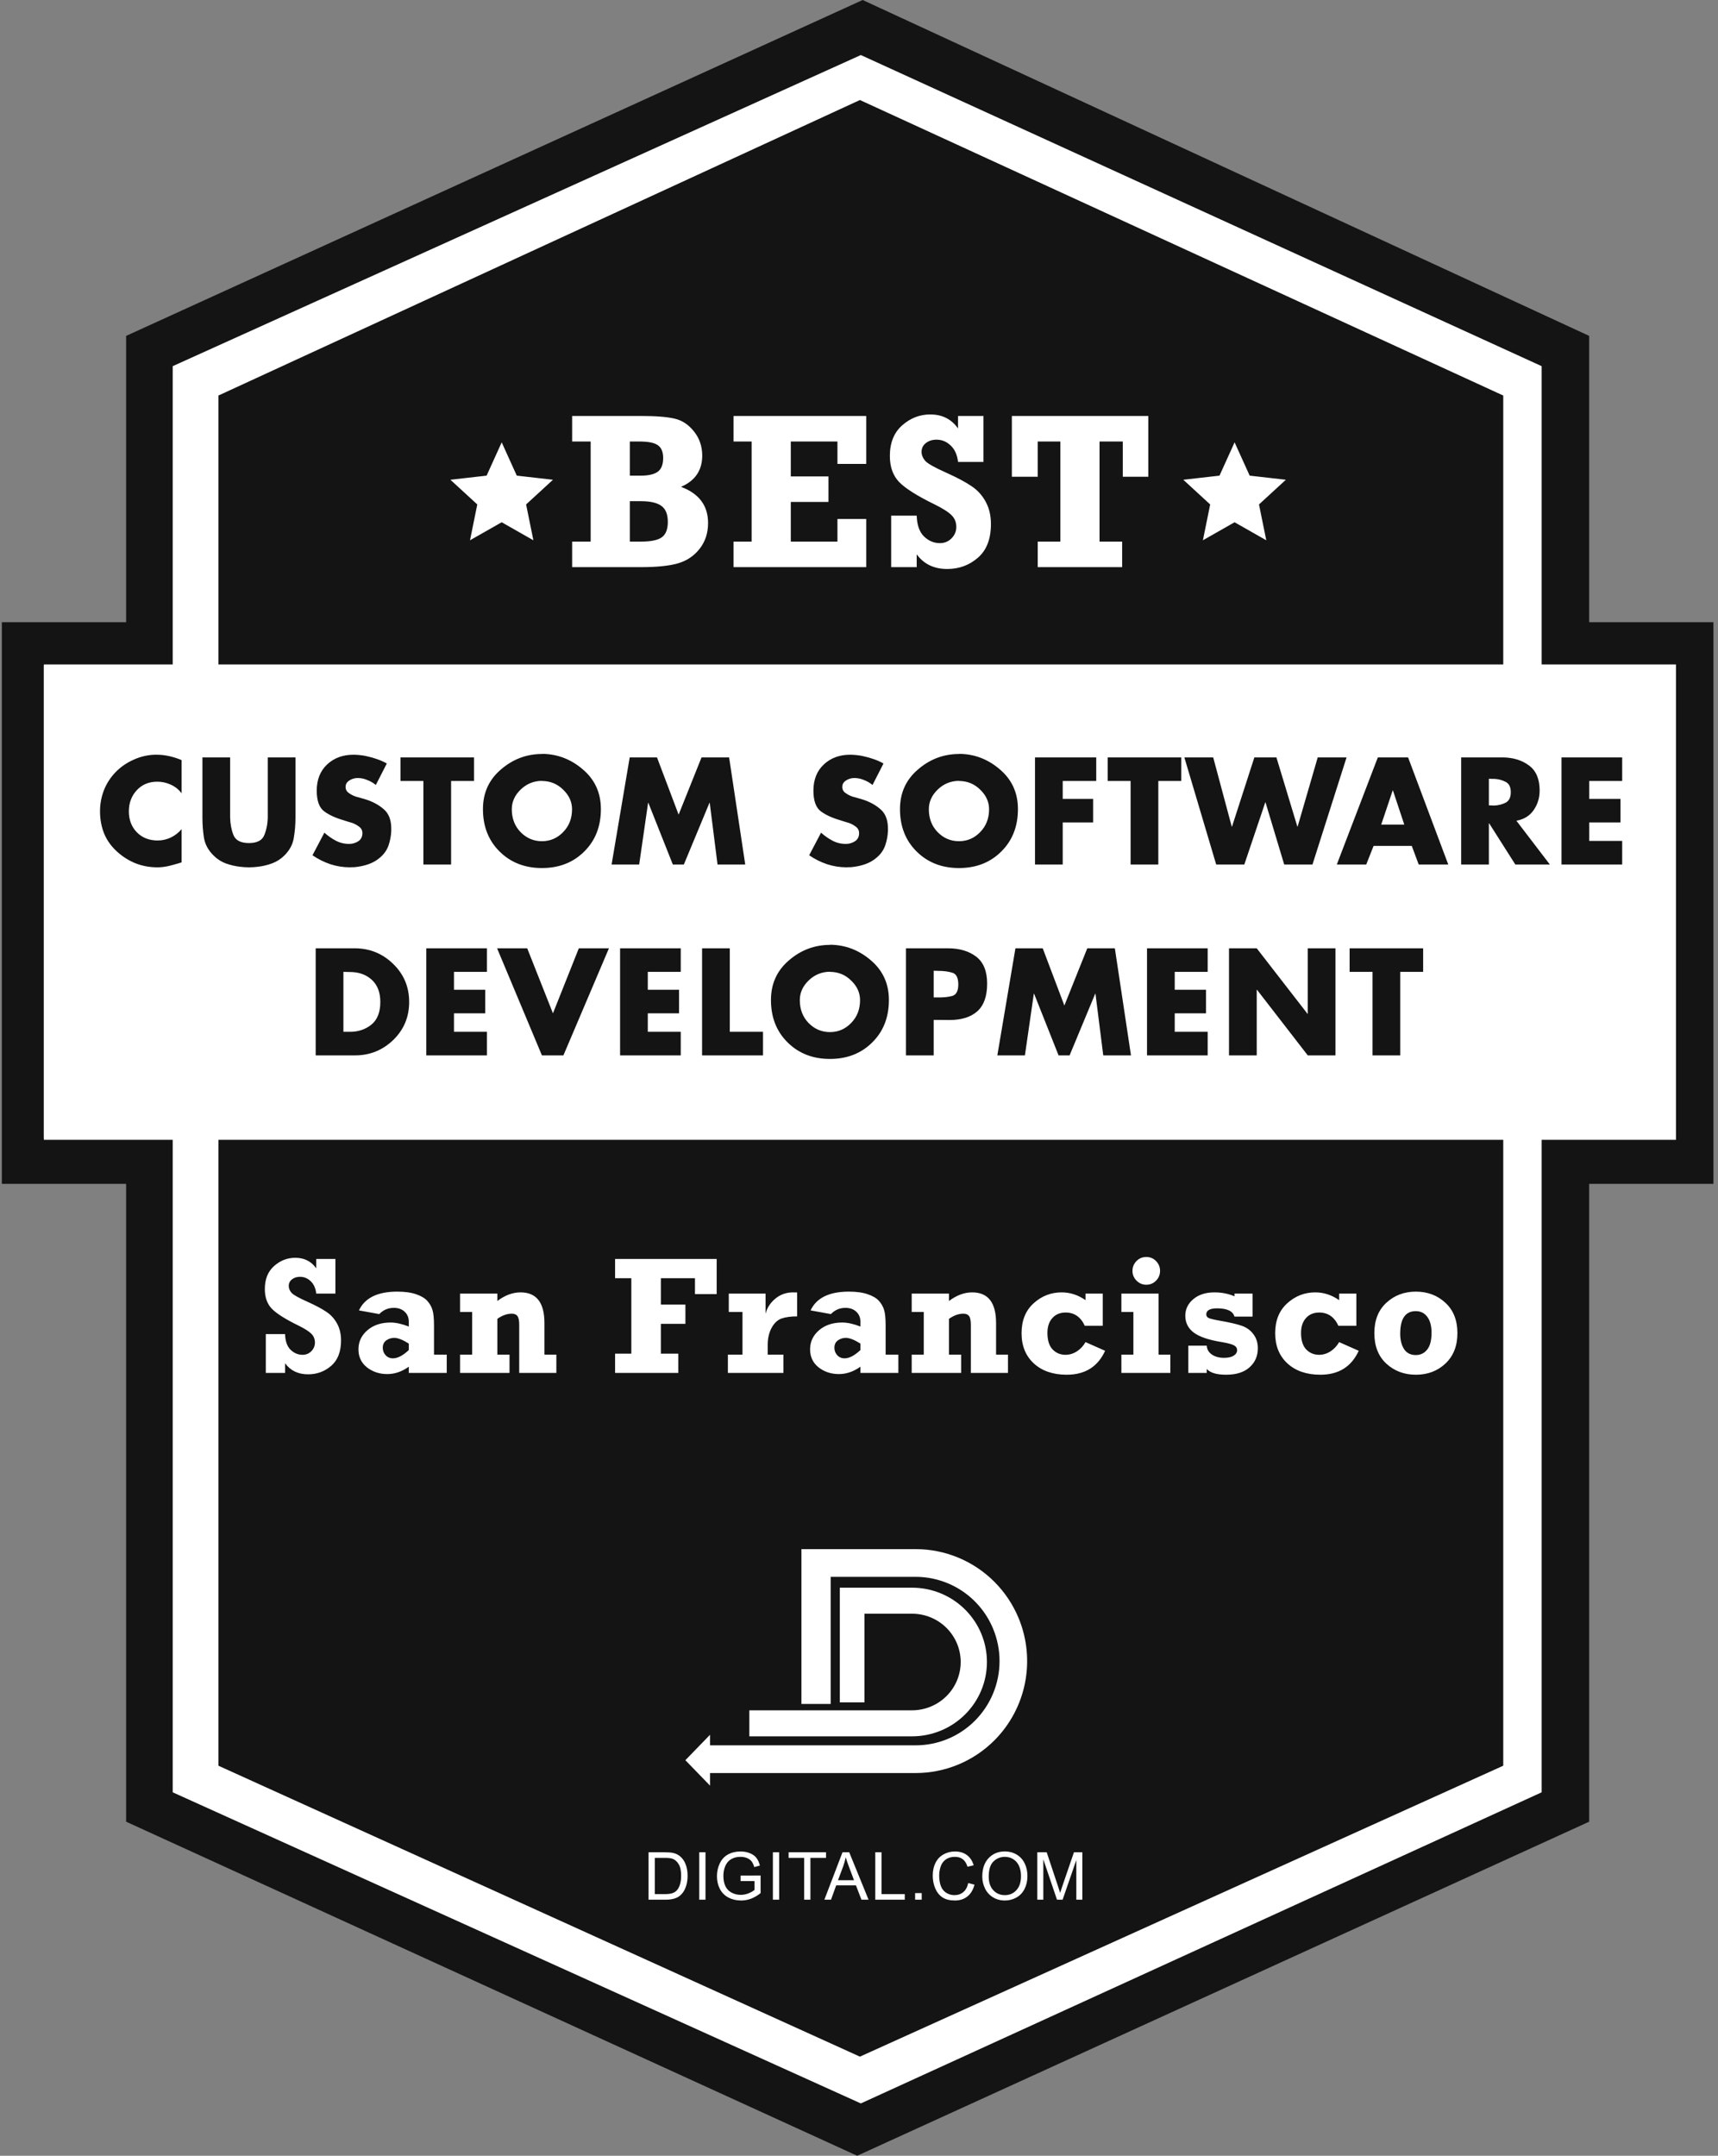
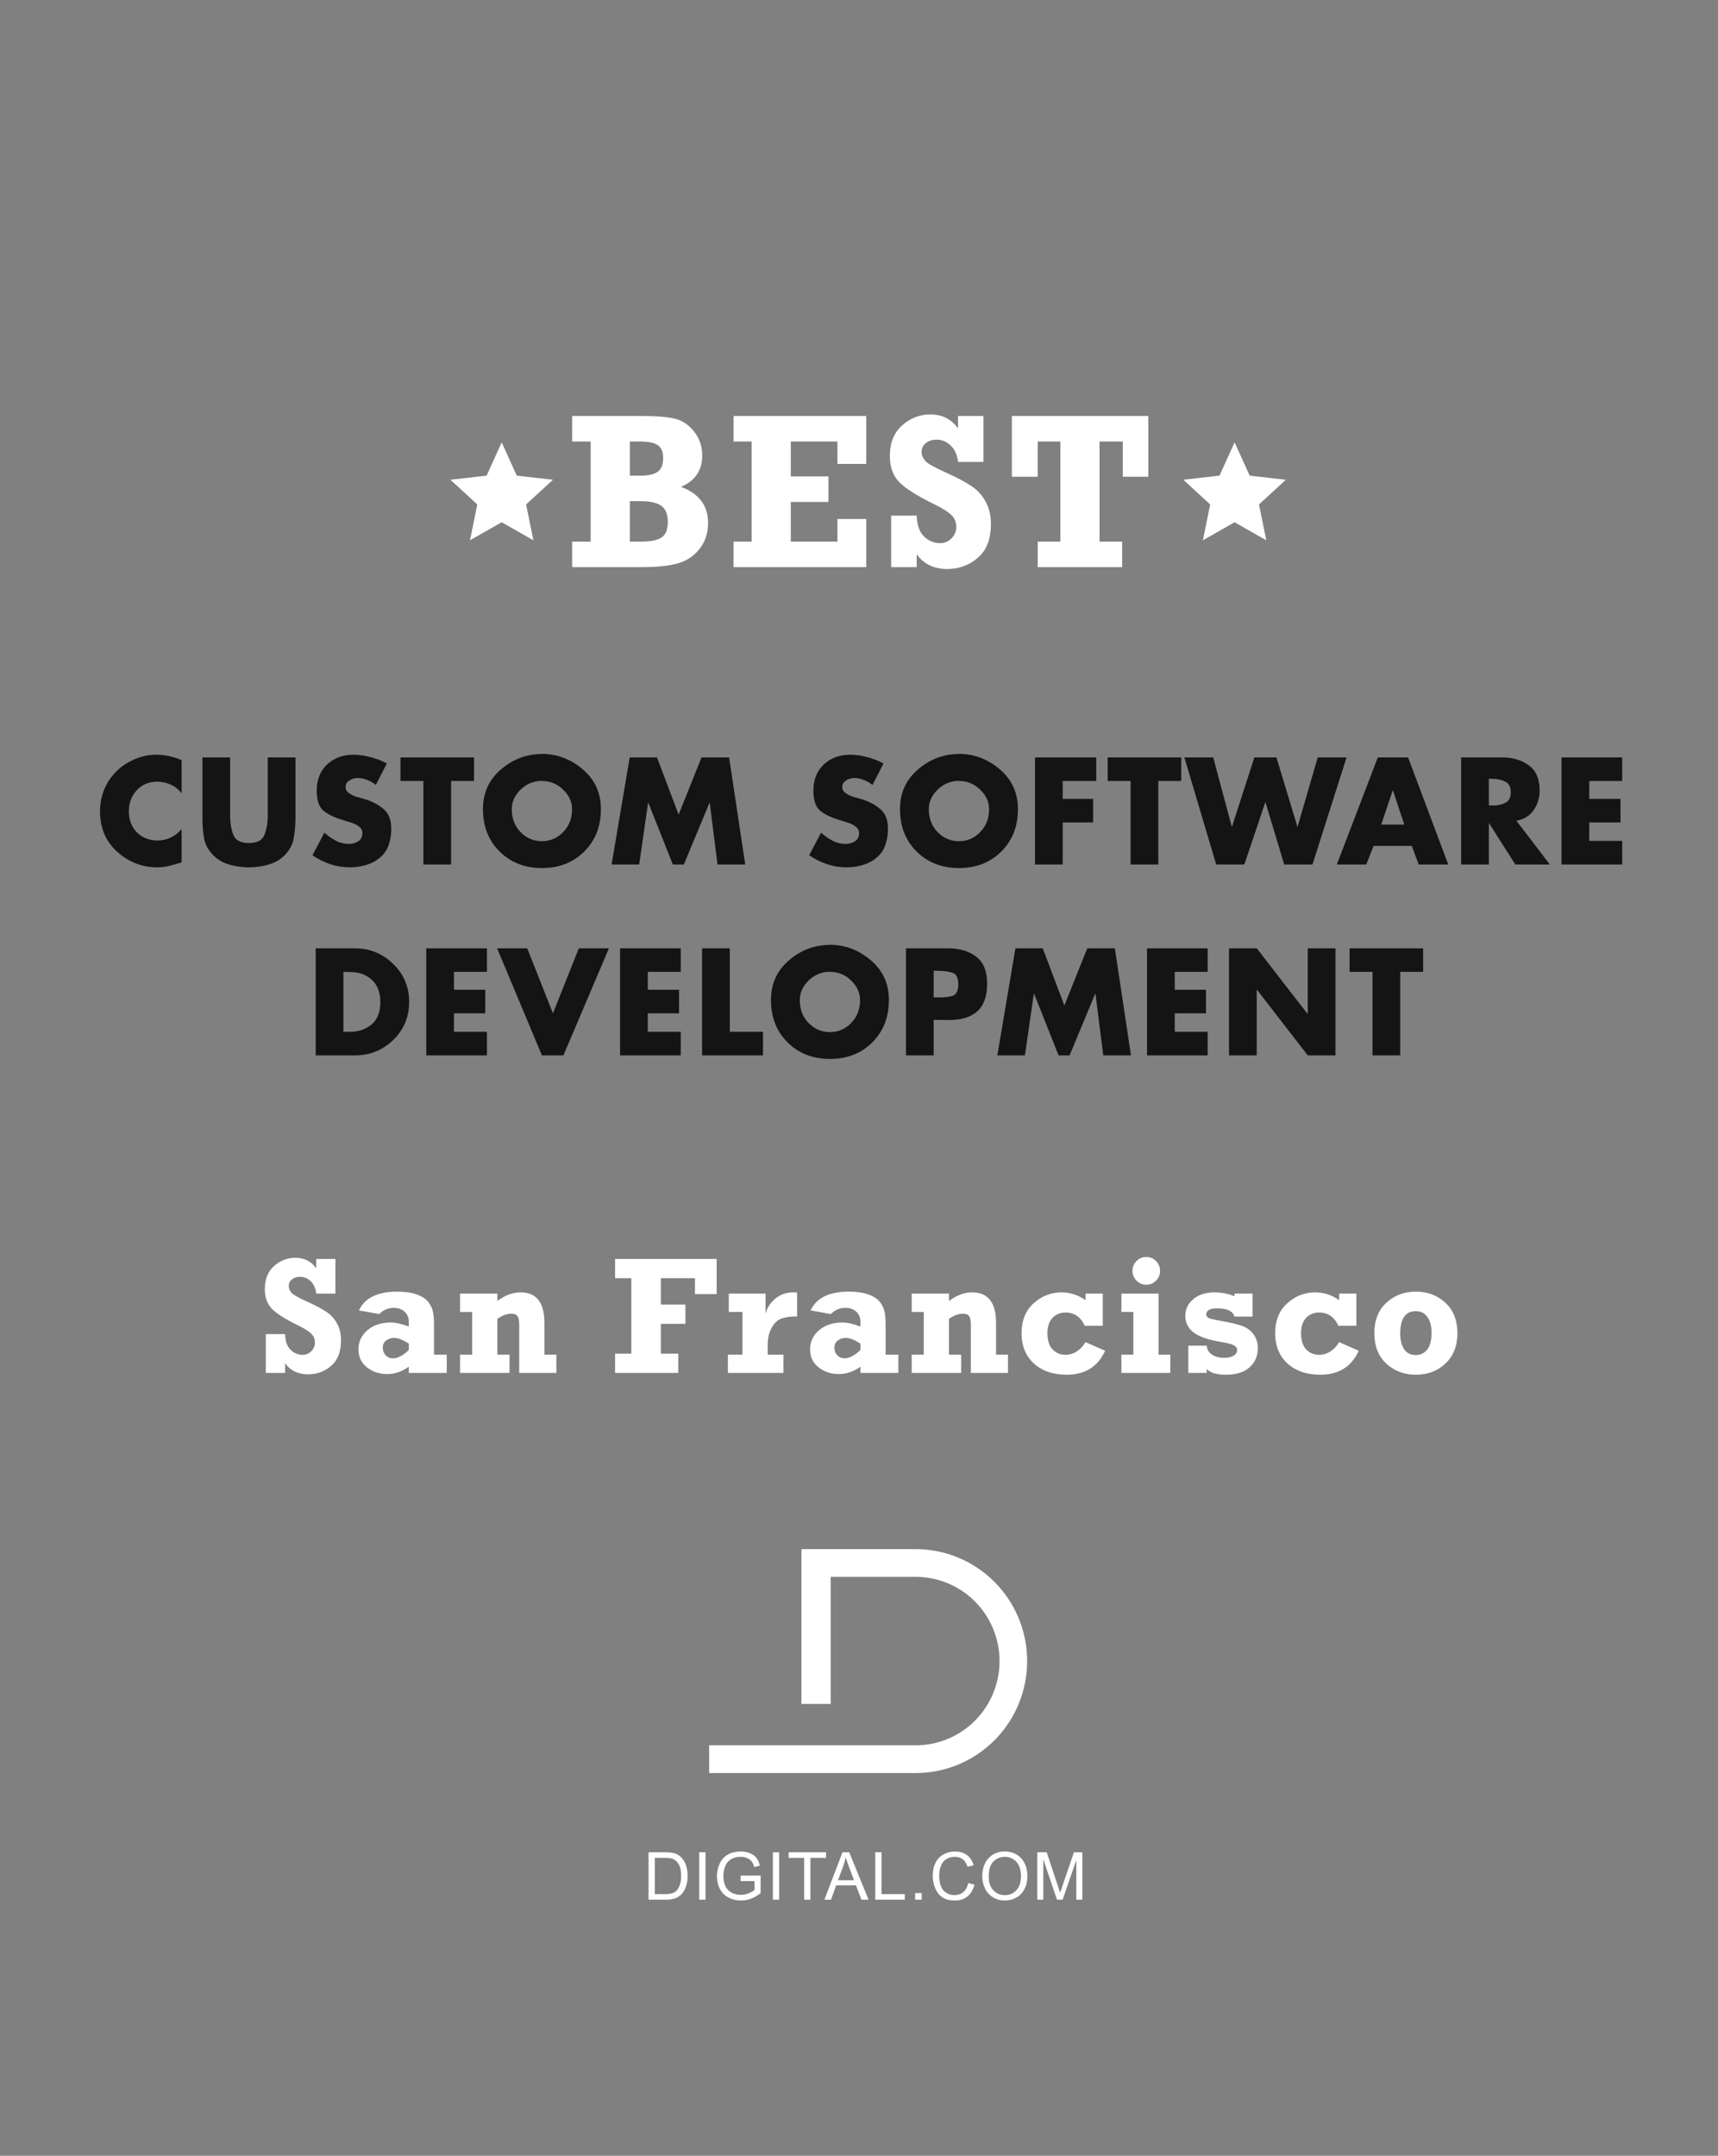
<svg xmlns="http://www.w3.org/2000/svg" width="161" height="202" viewBox="0 0 161 202" fill="none">
  <rect x="0" y="0" width="161" height="202" fill="#808080" stroke="none" />
-   <path d="M148.926 170.698L80.329 202L11.819 170.698V110.932H0.172V58.304H11.819V31.474L80.843 0L148.926 31.474V58.304H160.572V110.932H148.926V170.698Z" fill="#141414" />
-   <path d="M144.473 167.945L80.672 197.097L16.186 167.945V106.631H4.111V62.344H16.186V34.31L80.672 5.158L144.473 34.31V62.344H156.976V106.631H144.473V167.945Z" fill="white" />
-   <path d="M20.468 37.063V165.452L80.586 192.712L140.875 165.452V37.063L80.586 9.373L20.468 37.063Z" fill="#141414" />
-   <path d="M4.111 62.259H157.061V106.804H4.111V62.259Z" fill="white" />
  <path d="M17.02 71.211V74.338C16.755 73.983 16.419 73.713 16.012 73.526C15.606 73.34 15.182 73.247 14.74 73.247C13.945 73.247 13.3 73.517 12.805 74.059C12.319 74.591 12.076 75.247 12.076 76.028C12.076 76.818 12.324 77.47 12.819 77.984C13.322 78.499 13.976 78.756 14.78 78.756C15.204 78.756 15.615 78.663 16.012 78.477C16.41 78.281 16.746 78.02 17.02 77.692V80.805C16.797 80.881 16.572 80.947 16.344 81.005C16.138 81.066 15.93 81.119 15.721 81.165C15.562 81.2 15.398 81.227 15.23 81.245C15.063 81.263 14.895 81.272 14.727 81.271C14.029 81.271 13.358 81.147 12.713 80.899C12.076 80.641 11.498 80.278 10.976 79.807C10.429 79.311 10.022 78.743 9.757 78.104C9.501 77.456 9.373 76.76 9.373 76.015C9.373 75.332 9.497 74.671 9.744 74.032C9.995 73.401 10.369 72.826 10.844 72.342C11.321 71.854 11.882 71.468 12.527 71.184C13.172 70.891 13.839 70.736 14.528 70.719H14.648C15.063 70.719 15.465 70.763 15.854 70.852C16.253 70.941 16.643 71.065 17.02 71.224V71.211ZM25.092 70.971H27.69V76.614C27.69 77.27 27.637 77.904 27.531 78.517C27.434 79.129 27.138 79.679 26.643 80.167C26.325 80.486 25.945 80.73 25.503 80.899C25.071 81.058 24.622 81.165 24.165 81.218C23.888 81.253 23.609 81.271 23.33 81.271C23.051 81.271 22.772 81.253 22.495 81.218C22.034 81.164 21.58 81.057 21.143 80.899C20.71 80.73 20.335 80.486 20.017 80.167C19.522 79.679 19.222 79.129 19.116 78.517C19.017 77.892 18.969 77.26 18.97 76.627V70.971H21.567V76.574C21.576 77.177 21.678 77.731 21.872 78.237C22.075 78.743 22.561 78.996 23.33 78.996C24.098 78.996 24.58 78.743 24.774 78.237C24.977 77.731 25.084 77.177 25.092 76.574V76.268V70.971ZM36.255 71.53L35.221 73.553C34.978 73.355 34.706 73.198 34.413 73.087C34.124 72.963 33.813 72.9 33.498 72.901C33.454 72.901 33.406 72.905 33.353 72.914C33.3 72.914 33.247 72.923 33.194 72.941C32.99 72.985 32.805 73.074 32.637 73.207C32.469 73.34 32.385 73.517 32.385 73.739C32.385 73.952 32.465 74.125 32.624 74.258C32.782 74.382 32.956 74.485 33.141 74.564C33.212 74.591 33.278 74.617 33.34 74.644C33.41 74.662 33.477 74.68 33.538 74.697L34.201 74.884C34.899 75.097 35.482 75.407 35.95 75.815C36.427 76.214 36.666 76.822 36.666 77.638V77.851C36.648 78.314 36.563 78.771 36.414 79.209C36.264 79.643 36.003 80.02 35.632 80.34C35.299 80.631 34.912 80.853 34.492 80.992C34.072 81.133 33.636 81.222 33.194 81.258H32.982C32.92 81.267 32.858 81.271 32.796 81.271C32.169 81.271 31.555 81.174 30.954 80.978C30.361 80.778 29.799 80.496 29.284 80.14L30.398 78.024C30.72 78.314 31.076 78.564 31.458 78.769C31.842 78.972 32.27 79.078 32.703 79.076H32.809C33.094 79.06 33.368 78.968 33.605 78.809C33.843 78.641 33.962 78.392 33.962 78.064C33.962 77.816 33.861 77.616 33.658 77.465C33.457 77.311 33.233 77.19 32.995 77.106C32.89 77.071 32.784 77.04 32.677 77.013C32.58 76.98 32.483 76.949 32.385 76.92C32.365 76.91 32.342 76.906 32.319 76.906L32.266 76.88C31.48 76.658 30.852 76.374 30.384 76.028C29.916 75.682 29.682 75.034 29.682 74.085C29.682 73.065 30.004 72.249 30.649 71.637C31.303 71.025 32.129 70.719 33.128 70.719C33.331 70.719 33.538 70.732 33.75 70.758C33.962 70.776 34.174 70.812 34.386 70.865C34.722 70.936 35.049 71.029 35.367 71.144C35.694 71.26 35.99 71.393 36.255 71.543V71.53ZM42.274 73.18V81.005H39.677V73.18H37.53V70.971H44.421V73.18H42.274ZM50.785 70.639C52.225 70.647 53.506 71.135 54.628 72.103C55.75 73.061 56.311 74.298 56.311 75.815C56.311 77.439 55.79 78.765 54.748 79.794C53.714 80.823 52.393 81.338 50.785 81.338C49.186 81.338 47.865 80.823 46.823 79.794C45.78 78.765 45.259 77.439 45.259 75.815C45.259 74.298 45.82 73.061 46.942 72.103C48.064 71.135 49.345 70.652 50.785 70.652V70.639ZM50.785 73.167C50.008 73.176 49.341 73.451 48.784 73.992C48.236 74.524 47.962 75.136 47.962 75.829C47.962 76.689 48.236 77.403 48.784 77.971C49.341 78.539 50.008 78.823 50.785 78.823C51.563 78.823 52.225 78.539 52.773 77.971C53.33 77.403 53.608 76.689 53.608 75.829C53.608 75.136 53.33 74.524 52.773 73.992C52.225 73.451 51.563 73.18 50.785 73.18V73.167ZM57.315 81.005L59.011 70.971H61.569L63.596 76.334L65.743 70.971H68.328L69.838 81.005H67.241L66.512 75.23H66.485L64.087 81.005H63.053L60.761 75.23H60.734L59.899 81.005H57.315ZM82.801 71.53L81.768 73.553C81.525 73.355 81.252 73.198 80.959 73.087C80.67 72.963 80.359 72.9 80.045 72.901C80.001 72.901 79.952 72.905 79.899 72.914C79.846 72.914 79.793 72.923 79.74 72.941C79.537 72.985 79.351 73.074 79.183 73.207C79.016 73.34 78.932 73.517 78.932 73.739C78.932 73.952 79.011 74.125 79.17 74.258C79.329 74.382 79.502 74.485 79.687 74.564C79.758 74.591 79.824 74.617 79.886 74.644C79.957 74.662 80.023 74.68 80.085 74.697L80.747 74.884C81.445 75.097 82.028 75.407 82.496 75.815C82.974 76.214 83.212 76.822 83.212 77.638V77.851C83.194 78.314 83.109 78.771 82.96 79.209C82.81 79.643 82.55 80.02 82.178 80.34C81.846 80.631 81.458 80.853 81.039 80.992C80.618 81.133 80.182 81.222 79.74 81.258H79.528C79.467 81.267 79.405 81.271 79.342 81.271C78.715 81.271 78.101 81.174 77.5 80.978C76.908 80.778 76.346 80.496 75.831 80.14L76.944 78.024C77.266 78.314 77.623 78.564 78.004 78.769C78.388 78.972 78.816 79.078 79.25 79.076H79.356C79.64 79.06 79.915 78.968 80.151 78.809C80.389 78.641 80.509 78.392 80.509 78.064C80.509 77.816 80.407 77.616 80.204 77.465C80.003 77.311 79.78 77.19 79.541 77.106C79.436 77.071 79.33 77.04 79.223 77.013C79.126 76.98 79.029 76.949 78.932 76.92C78.911 76.91 78.888 76.906 78.865 76.906L78.812 76.88C78.026 76.658 77.399 76.374 76.93 76.028C76.462 75.682 76.228 75.034 76.228 74.085C76.228 73.065 76.551 72.249 77.196 71.637C77.849 71.025 78.675 70.719 79.674 70.719C79.877 70.719 80.085 70.732 80.297 70.758C80.509 70.776 80.721 70.812 80.933 70.865C81.268 70.936 81.595 71.029 81.913 71.144C82.24 71.26 82.536 71.393 82.801 71.543V71.53ZM89.868 70.639C91.308 70.647 92.589 71.135 93.711 72.103C94.833 73.061 95.394 74.298 95.394 75.815C95.394 77.439 94.873 78.765 93.83 79.794C92.796 80.823 91.476 81.338 89.868 81.338C88.269 81.338 86.948 80.823 85.905 79.794C84.863 78.765 84.341 77.439 84.341 75.815C84.341 74.298 84.902 73.061 86.025 72.103C87.147 71.135 88.428 70.652 89.868 70.652V70.639ZM89.868 73.167C89.09 73.176 88.423 73.451 87.867 73.992C87.319 74.524 87.045 75.136 87.045 75.829C87.045 76.689 87.319 77.403 87.867 77.971C88.423 78.539 89.09 78.823 89.868 78.823C90.645 78.823 91.308 78.539 91.856 77.971C92.412 77.403 92.69 76.689 92.69 75.829C92.69 75.136 92.412 74.524 91.856 73.992C91.308 73.451 90.645 73.18 89.868 73.18V73.167ZM102.732 73.18H99.591V74.857H102.44V77.066H99.591V81.005H96.994V70.971H102.732V73.18ZM108.55 73.18V81.005H105.952V73.18H103.805V70.971H110.697V73.18H108.55ZM113.694 70.971L115.43 77.452H115.457L117.551 70.971H119.618L121.579 77.452H121.606L123.488 70.971H126.191L122.997 81.005H120.347L118.598 75.19H118.571L116.61 81.005H113.973L110.991 70.971H113.694ZM132.302 79.262H128.724L128.035 81.005H125.278L129.121 70.971H131.957L135.721 81.005H132.951L132.302 79.262ZM131.6 77.266L130.539 74.072H130.513L129.439 77.266H131.6ZM142.099 76.893L145.24 81.005H142.006L139.554 77.146H139.528V81.005H136.93V70.971H140.813C141.803 70.98 142.629 71.233 143.291 71.73C143.954 72.218 144.285 72.999 144.285 74.072C144.285 74.764 144.095 75.381 143.716 75.922C143.345 76.454 142.806 76.782 142.099 76.906V76.893ZM139.528 72.967V75.469H139.78C139.824 75.478 139.868 75.483 139.912 75.483H140.031C140.42 75.465 140.774 75.376 141.092 75.216C141.419 75.048 141.582 74.72 141.582 74.232C141.582 73.744 141.419 73.42 141.092 73.26C140.774 73.092 140.42 72.999 140.031 72.981H139.78L139.528 72.967ZM152.021 73.18H148.933V74.857H151.862V77.066H148.933V78.796H152.021V81.005H146.335V70.971H152.021V73.18ZM29.584 98.892V88.858H33.269C34.664 88.867 35.857 89.355 36.846 90.322C37.845 91.289 38.344 92.478 38.344 93.888C38.344 95.299 37.845 96.488 36.846 97.455C35.848 98.413 34.656 98.892 33.269 98.892H29.584ZM32.182 91.067V96.683H32.765C33.542 96.692 34.214 96.474 34.779 96.031C35.353 95.578 35.641 94.864 35.641 93.888C35.641 92.992 35.376 92.3 34.846 91.812C34.315 91.324 33.631 91.08 32.791 91.08L32.182 91.067ZM45.632 91.067H42.544V92.744H45.473V94.953H42.544V96.683H45.632V98.892H39.947V88.858H45.632V91.067ZM49.407 88.858L51.819 94.953L54.244 88.858H57.066L52.799 98.892H50.785L46.584 88.858H49.407ZM63.795 91.067H60.707V92.744H63.636V94.953H60.707V96.683H63.795V98.892H58.11V88.858H63.795V91.067ZM68.391 88.858V96.683H71.505V98.892H65.794V88.858H68.391ZM77.775 88.525C79.216 88.534 80.496 89.022 81.618 89.989C82.741 90.947 83.302 92.185 83.302 93.702C83.302 95.326 82.781 96.652 81.738 97.681C80.704 98.71 79.383 99.225 77.775 99.225C76.176 99.225 74.856 98.71 73.813 97.681C72.77 96.652 72.249 95.326 72.249 93.702C72.249 92.185 72.81 90.947 73.932 89.989C75.054 89.022 76.335 88.539 77.775 88.539V88.525ZM77.775 91.054C76.998 91.063 76.331 91.338 75.774 91.879C75.227 92.411 74.953 93.023 74.953 93.715C74.953 94.576 75.227 95.29 75.774 95.858C76.331 96.425 76.998 96.71 77.775 96.71C78.553 96.71 79.216 96.425 79.763 95.858C80.32 95.29 80.598 94.576 80.598 93.715C80.598 93.023 80.32 92.411 79.763 91.879C79.216 91.338 78.553 91.067 77.775 91.067V91.054ZM84.901 98.892V88.858H88.877C89.955 88.867 90.83 89.133 91.501 89.656C92.173 90.18 92.508 91.018 92.508 92.172C92.508 93.352 92.199 94.216 91.581 94.766C90.971 95.308 90.101 95.578 88.97 95.578L87.499 95.565V98.892H84.901ZM87.499 90.961V93.462H87.936C88.404 93.471 88.833 93.427 89.222 93.329C89.611 93.223 89.805 92.864 89.805 92.251C89.805 91.622 89.619 91.253 89.248 91.147C88.877 91.032 88.44 90.974 87.936 90.974L87.499 90.961ZM93.464 98.892L95.16 88.858H97.718L99.746 94.221L101.893 88.858H104.477L105.988 98.892H103.39L102.661 93.117H102.635L100.236 98.892H99.203L96.91 93.117H96.883L96.048 98.892H93.464ZM113.176 91.067H110.088V92.744H113.017V94.953H110.088V96.683H113.176V98.892H107.491V88.858H113.176V91.067ZM115.174 98.892V88.858H117.772L122.529 94.993H122.556V88.858H125.153V98.892H122.556L117.798 92.744H117.772V98.892H115.174ZM131.221 91.067V98.892H128.624V91.067H126.477V88.858H133.368V91.067H131.221Z" fill="#141414" />
  <path d="M60.778 178.007V173.564H62.302C62.646 173.564 62.909 173.585 63.09 173.628C63.343 173.686 63.559 173.793 63.738 173.946C63.972 174.144 64.146 174.398 64.26 174.706C64.377 175.014 64.436 175.365 64.436 175.76C64.436 176.099 64.396 176.397 64.318 176.658C64.239 176.918 64.139 177.135 64.016 177.307C63.893 177.477 63.758 177.611 63.612 177.709C63.467 177.807 63.291 177.881 63.084 177.931C62.878 177.981 62.642 178.007 62.374 178.007H60.778ZM61.364 177.482H62.308C62.6 177.482 62.828 177.455 62.993 177.401C63.16 177.346 63.293 177.269 63.391 177.171C63.53 177.031 63.638 176.844 63.714 176.61C63.793 176.373 63.832 176.087 63.832 175.752C63.832 175.288 63.755 174.932 63.603 174.682C63.452 174.433 63.268 174.264 63.05 174.18C62.894 174.118 62.641 174.089 62.293 174.089H61.364V177.482ZM65.529 178.007V173.564H66.115V178.007H65.529ZM69.405 176.264V175.743L71.279 175.74V177.389C70.992 177.618 70.695 177.792 70.389 177.91C70.083 178.026 69.769 178.082 69.448 178.082C69.013 178.082 68.618 177.989 68.262 177.804C67.907 177.616 67.64 177.344 67.459 176.992C67.278 176.638 67.187 176.244 67.187 175.807C67.187 175.375 67.277 174.971 67.456 174.598C67.637 174.221 67.897 173.943 68.234 173.762C68.572 173.58 68.962 173.489 69.402 173.489C69.722 173.489 70.011 173.542 70.268 173.647C70.528 173.75 70.731 173.894 70.878 174.08C71.025 174.266 71.136 174.508 71.213 174.806L70.685 174.952C70.618 174.725 70.536 174.548 70.437 174.419C70.339 174.29 70.198 174.187 70.015 174.109C69.832 174.03 69.629 173.991 69.405 173.991C69.138 173.991 68.906 174.034 68.711 174.116C68.516 174.197 68.358 174.304 68.237 174.436C68.121 174.566 68.027 174.715 67.96 174.876C67.847 175.152 67.791 175.449 67.791 175.771C67.791 176.166 67.858 176.498 67.993 176.765C68.13 177.031 68.328 177.229 68.587 177.358C68.847 177.487 69.123 177.553 69.414 177.553C69.668 177.553 69.915 177.504 70.157 177.406C70.398 177.308 70.581 177.203 70.706 177.092V176.264H69.405ZM72.43 178.007V173.564H73.016V178.007H72.43ZM75.362 178.007V174.089H73.904V173.564H77.411V174.089H75.947V178.007H75.362ZM77.255 178.007L78.954 173.564H79.585L81.396 178.007H80.729L80.213 176.662H78.363L77.877 178.007H77.255ZM78.532 176.182H80.032L79.57 174.952C79.429 174.579 79.324 174.271 79.256 174.03C79.2 174.316 79.12 174.598 79.018 174.88L78.532 176.182ZM82.025 178.007V173.564H82.61V177.482H84.789V178.007H82.025ZM85.759 178.007V177.386H86.377V178.007H85.759ZM90.736 176.448L91.322 176.598C91.199 177.08 90.978 177.449 90.658 177.704C90.34 177.957 89.951 178.082 89.49 178.082C89.013 178.082 88.625 177.986 88.325 177.792C88.028 177.596 87.8 177.314 87.643 176.944C87.488 176.574 87.411 176.177 87.411 175.752C87.411 175.289 87.498 174.887 87.673 174.543C87.85 174.197 88.101 173.936 88.425 173.759C88.751 173.578 89.109 173.489 89.499 173.489C89.942 173.489 90.314 173.602 90.616 173.827C90.917 174.054 91.128 174.373 91.246 174.782L90.67 174.919C90.567 174.596 90.418 174.36 90.223 174.213C90.028 174.065 89.783 173.991 89.487 173.991C89.147 173.991 88.862 174.073 88.633 174.237C88.406 174.4 88.246 174.62 88.153 174.897C88.061 175.172 88.014 175.456 88.014 175.748C88.014 176.127 88.069 176.457 88.177 176.741C88.288 177.021 88.459 177.231 88.69 177.37C88.922 177.51 89.172 177.58 89.442 177.58C89.77 177.58 90.047 177.484 90.275 177.295C90.502 177.105 90.656 176.823 90.736 176.448ZM92.053 175.843C92.053 175.105 92.251 174.529 92.645 174.113C93.039 173.695 93.548 173.485 94.172 173.485C94.58 173.485 94.948 173.583 95.276 173.779C95.604 173.975 95.854 174.249 96.025 174.601C96.198 174.95 96.284 175.348 96.284 175.791C96.284 176.242 96.194 176.645 96.013 177.001C95.832 177.357 95.575 177.627 95.243 177.809C94.911 177.991 94.553 178.082 94.169 178.082C93.752 178.082 93.38 177.981 93.052 177.78C92.729 177.582 92.47 177.295 92.307 176.952C92.139 176.607 92.052 176.227 92.053 175.843ZM92.657 175.852C92.657 176.388 92.8 176.81 93.085 177.119C93.373 177.425 93.733 177.58 94.166 177.58C94.606 177.58 94.968 177.424 95.252 177.112C95.538 176.801 95.681 176.361 95.681 175.788C95.681 175.427 95.619 175.112 95.497 174.844C95.376 174.572 95.198 174.364 94.963 174.216C94.729 174.066 94.467 173.991 94.175 173.991C93.76 173.991 93.403 174.135 93.104 174.422C92.806 174.706 92.657 175.184 92.657 175.852ZM97.209 178.007V173.564H98.09L99.137 176.71C99.234 177.002 99.304 177.222 99.349 177.367C99.399 177.205 99.477 176.968 99.584 176.655L100.643 173.564H101.431V178.007H100.866V174.288L99.581 178.007H99.053L97.773 174.225V178.007H97.209ZM24.91 128.646V125.007H26.715C26.735 125.672 26.908 126.163 27.235 126.481C27.561 126.793 27.933 126.949 28.351 126.949C28.677 126.949 28.953 126.837 29.177 126.611C29.401 126.381 29.513 126.112 29.513 125.805C29.513 125.478 29.404 125.204 29.184 124.984C28.965 124.758 28.565 124.503 27.984 124.216C26.756 123.617 25.919 123.09 25.476 122.634C25.038 122.179 24.818 121.564 24.818 120.791C24.818 119.86 25.109 119.138 25.69 118.626C26.271 118.114 26.931 117.858 27.671 117.858C28.517 117.858 29.172 118.189 29.636 118.849V117.966H31.432V121.214H29.636C29.579 120.712 29.406 120.326 29.116 120.054C28.83 119.778 28.496 119.64 28.114 119.64C27.818 119.64 27.569 119.719 27.365 119.878C27.161 120.036 27.059 120.244 27.059 120.5C27.059 120.72 27.143 120.93 27.311 121.129C27.479 121.324 27.971 121.603 28.787 121.966C29.572 122.319 30.173 122.639 30.591 122.926C31.015 123.207 31.348 123.576 31.593 124.032C31.838 124.482 31.96 125.004 31.96 125.598C31.96 126.652 31.654 127.446 31.042 127.978C30.431 128.51 29.707 128.777 28.871 128.777C27.938 128.777 27.219 128.431 26.715 127.74V128.646H24.91ZM41.865 126.934V128.646H38.31V128.063C37.672 128.523 37 128.754 36.291 128.754C35.557 128.754 34.922 128.544 34.387 128.124C33.857 127.704 33.592 127.141 33.592 126.435C33.592 125.723 33.872 125.127 34.433 124.646C34.994 124.165 35.718 123.924 36.605 123.924C37.099 123.924 37.667 124.05 38.31 124.3V123.847C38.31 123.469 38.182 123.159 37.927 122.918C37.672 122.673 37.331 122.55 36.903 122.55C36.373 122.55 35.919 122.744 35.542 123.133L33.638 122.788C34.188 121.616 35.384 121.029 37.224 121.029C37.938 121.029 38.529 121.111 38.998 121.275C39.467 121.434 39.816 121.641 40.045 121.897C40.275 122.153 40.435 122.435 40.527 122.742C40.624 123.044 40.672 123.538 40.672 124.224V126.934H41.865ZM38.31 125.897C37.739 125.539 37.283 125.36 36.941 125.36C36.671 125.36 36.424 125.439 36.199 125.598C35.98 125.756 35.871 125.987 35.871 126.289C35.871 126.56 35.96 126.793 36.138 126.988C36.317 127.182 36.546 127.279 36.826 127.279C37.265 127.279 37.759 127.021 38.31 126.504V125.897ZM43.115 122.934V121.214H46.609V121.905C47.323 121.367 48.047 121.099 48.781 121.099C50.275 121.099 51.021 122.056 51.021 123.97V126.934H52.138V128.646H48.658V124.147C48.658 123.742 48.602 123.466 48.49 123.318C48.383 123.169 48.205 123.095 47.955 123.095C47.517 123.095 47.068 123.256 46.609 123.579V126.934H47.749V128.646H43.115V126.934H44.247V122.934H43.115ZM57.642 128.646V126.842H59.164V119.77H57.642V117.966H67.162V121.26H65.128V119.77H61.932V122.243H64.233V124.047H61.932V126.842H63.568V128.646H57.642ZM73.42 126.934V128.646H68.213V126.934H69.581V122.934H68.297V121.214H71.745V123.103C71.878 122.56 72.178 122.092 72.647 121.697C73.121 121.298 73.68 121.099 74.322 121.099C74.429 121.099 74.556 121.101 74.704 121.106V123.348C74.108 123.348 73.621 123.415 73.244 123.548C72.867 123.681 72.555 123.973 72.311 124.423C72.066 124.874 71.944 125.406 71.944 126.02V126.934H73.42ZM84.189 126.934V128.646H80.633V128.063C79.996 128.523 79.323 128.754 78.615 128.754C77.881 128.754 77.246 128.544 76.711 128.124C76.181 127.704 75.916 127.141 75.916 126.435C75.916 125.723 76.196 125.127 76.757 124.646C77.317 124.165 78.041 123.924 78.928 123.924C79.423 123.924 79.991 124.05 80.633 124.3V123.847C80.633 123.469 80.506 123.159 80.251 122.918C79.996 122.673 79.655 122.55 79.227 122.55C78.696 122.55 78.243 122.744 77.865 123.133L75.962 122.788C76.512 121.616 77.707 121.029 79.548 121.029C80.261 121.029 80.853 121.111 81.322 121.275C81.791 121.434 82.14 121.641 82.369 121.897C82.599 122.153 82.759 122.435 82.851 122.742C82.948 123.044 82.996 123.538 82.996 124.224V126.934H84.189ZM80.633 125.897C80.062 125.539 79.606 125.36 79.265 125.36C78.995 125.36 78.747 125.439 78.523 125.598C78.304 125.756 78.194 125.987 78.194 126.289C78.194 126.56 78.284 126.793 78.462 126.988C78.64 127.182 78.87 127.279 79.15 127.279C79.588 127.279 80.083 127.021 80.633 126.504V125.897ZM85.439 122.934V121.214H88.933V121.905C89.647 121.367 90.371 121.099 91.104 121.099C92.598 121.099 93.345 122.056 93.345 123.97V126.934H94.461V128.646H90.982V124.147C90.982 123.742 90.926 123.466 90.814 123.318C90.707 123.169 90.528 123.095 90.279 123.095C89.84 123.095 89.392 123.256 88.933 123.579V126.934H90.072V128.646H85.439V126.934H86.57V122.934H85.439ZM103.342 121.214V124.231H101.66C101.277 123.402 100.678 122.987 99.863 122.987C99.343 122.987 98.927 123.161 98.617 123.509C98.311 123.852 98.158 124.313 98.158 124.892C98.158 125.593 98.321 126.112 98.647 126.45C98.973 126.783 99.374 126.949 99.848 126.949C100.225 126.949 100.582 126.842 100.918 126.627C101.254 126.407 101.525 126.118 101.729 125.759L103.564 126.573C102.881 128.068 101.683 128.815 99.97 128.815C98.68 128.815 97.651 128.462 96.881 127.755C96.116 127.049 95.734 126.105 95.734 124.922C95.734 123.74 96.109 122.808 96.858 122.127C97.612 121.441 98.489 121.099 99.488 121.099C100.288 121.099 101.035 121.342 101.729 121.828V121.214H103.342ZM106.128 119.087C106.128 118.729 106.254 118.422 106.503 118.165C106.758 117.91 107.064 117.782 107.421 117.782C107.783 117.782 108.089 117.91 108.338 118.165C108.588 118.422 108.713 118.729 108.713 119.087C108.713 119.445 108.586 119.752 108.331 120.008C108.081 120.259 107.778 120.384 107.421 120.384C107.069 120.384 106.766 120.256 106.511 120.001C106.256 119.745 106.128 119.44 106.128 119.087ZM105.089 122.934V121.214H108.575V126.934H109.676V128.646H105.089V126.934H106.213V122.934H105.089ZM111.362 128.646V126.089H113.09C113.105 126.437 113.266 126.716 113.572 126.926C113.878 127.131 114.255 127.233 114.703 127.233C115.091 127.233 115.392 127.167 115.606 127.034C115.825 126.895 115.934 126.722 115.934 126.512C115.934 126.317 115.835 126.166 115.636 126.059C115.437 125.951 115.048 125.849 114.466 125.752C113.268 125.557 112.404 125.263 111.874 124.869C111.344 124.469 111.079 123.942 111.079 123.287C111.079 122.673 111.329 122.156 111.828 121.736C112.328 121.311 112.991 121.099 113.816 121.099C114.484 121.099 115.109 121.221 115.69 121.467V121.214H117.38V123.371H115.69C115.537 122.854 114.996 122.596 114.069 122.596C113.386 122.596 113.044 122.785 113.044 123.164C113.044 123.307 113.113 123.417 113.251 123.494C113.393 123.566 113.753 123.653 114.329 123.755C115.241 123.914 115.924 124.073 116.378 124.231C116.832 124.39 117.193 124.654 117.464 125.022C117.739 125.386 117.877 125.823 117.877 126.335C117.877 127.062 117.617 127.658 117.097 128.124C116.582 128.585 115.85 128.815 114.902 128.815C114.02 128.815 113.416 128.636 113.09 128.277V128.646H111.362ZM127.109 121.214V124.231H125.427C125.044 123.402 124.445 122.987 123.63 122.987C123.11 122.987 122.695 123.161 122.384 123.509C122.078 123.852 121.925 124.313 121.925 124.892C121.925 125.593 122.088 126.112 122.414 126.45C122.74 126.783 123.141 126.949 123.615 126.949C123.992 126.949 124.349 126.842 124.685 126.627C125.021 126.407 125.292 126.118 125.496 125.759L127.331 126.573C126.648 128.068 125.45 128.815 123.737 128.815C122.447 128.815 121.418 128.462 120.648 127.755C119.883 127.049 119.501 126.105 119.501 124.922C119.501 123.74 119.876 122.808 120.625 122.127C121.379 121.441 122.256 121.099 123.255 121.099C124.056 121.099 124.802 121.342 125.496 121.828V121.214H127.109ZM132.686 128.815C131.596 128.815 130.673 128.469 129.919 127.778C129.169 127.082 128.795 126.13 128.795 124.922C128.795 123.714 129.169 122.765 129.919 122.074C130.673 121.378 131.596 121.029 132.686 121.029C133.782 121.029 134.705 121.378 135.454 122.074C136.204 122.765 136.579 123.714 136.579 124.922C136.579 126.115 136.206 127.062 135.462 127.763C134.723 128.464 133.798 128.815 132.686 128.815ZM132.679 126.972C133.117 126.972 133.472 126.803 133.742 126.465C134.017 126.128 134.155 125.598 134.155 124.876C134.155 124.241 134.022 123.748 133.757 123.394C133.492 123.036 133.132 122.857 132.679 122.857C131.705 122.857 131.218 123.563 131.218 124.976C131.218 125.554 131.338 126.033 131.578 126.412C131.823 126.785 132.19 126.972 132.679 126.972ZM53.618 53.143V50.75H55.353V41.371H53.618V38.978H60.058C61.485 38.978 62.546 39.063 63.243 39.233C63.939 39.396 64.541 39.799 65.048 40.444C65.555 41.083 65.808 41.833 65.808 42.695C65.808 44.073 65.146 45.047 63.821 45.618C65.511 46.249 66.356 47.38 66.356 49.009C66.356 49.946 66.092 50.75 65.565 51.422C65.044 52.088 64.368 52.543 63.537 52.787C62.712 53.025 61.552 53.143 60.058 53.143H53.618ZM59.024 44.569H60.058C60.775 44.569 61.302 44.447 61.64 44.202C61.978 43.958 62.147 43.527 62.147 42.909C62.147 42.345 61.982 41.948 61.65 41.718C61.326 41.487 60.755 41.371 59.937 41.371H59.024V44.569ZM59.024 50.75H60.058C60.998 50.75 61.654 50.614 62.026 50.343C62.398 50.071 62.584 49.593 62.584 48.907C62.584 48.187 62.381 47.685 61.975 47.4C61.576 47.108 60.937 46.962 60.058 46.962H59.024V50.75ZM68.744 53.143V50.75H70.437V41.371H68.744V38.978H81.177V43.469H78.48V41.371H74.109V44.64H77.638V47.033H74.109V50.75H78.48V48.632H81.177V53.143H68.744ZM83.514 53.143V48.316H85.907C85.934 49.199 86.164 49.851 86.597 50.272C87.03 50.686 87.523 50.893 88.078 50.893C88.51 50.893 88.876 50.743 89.173 50.445C89.471 50.139 89.619 49.783 89.619 49.375C89.619 48.941 89.474 48.578 89.183 48.286C88.892 47.987 88.362 47.648 87.591 47.267C85.962 46.473 84.853 45.774 84.264 45.17C83.683 44.565 83.392 43.751 83.392 42.726C83.392 41.49 83.778 40.533 84.549 39.854C85.319 39.175 86.195 38.835 87.175 38.835C88.297 38.835 89.166 39.273 89.781 40.149V38.978H92.165V43.286H89.781C89.707 42.62 89.477 42.108 89.092 41.748C88.713 41.381 88.27 41.198 87.763 41.198C87.371 41.198 87.04 41.303 86.769 41.514C86.499 41.724 86.364 41.999 86.364 42.339C86.364 42.63 86.475 42.909 86.698 43.174C86.921 43.432 87.574 43.802 88.656 44.284C89.697 44.752 90.495 45.176 91.049 45.557C91.61 45.93 92.053 46.419 92.377 47.023C92.702 47.62 92.864 48.313 92.864 49.1C92.864 50.499 92.459 51.551 91.647 52.257C90.836 52.963 89.876 53.316 88.767 53.316C87.53 53.316 86.577 52.858 85.907 51.942V53.143H83.514ZM97.25 53.143V50.75H99.369V41.371H97.25V44.671H94.826V38.978H107.614V44.671H105.221V41.371H103.041V50.75H105.16V53.143H97.25ZM47.016 41.448L48.429 44.568L51.821 44.954L49.303 47.268L49.986 50.626L47.016 48.937L44.046 50.626L44.728 47.268L42.211 44.954L45.602 44.568L47.016 41.448ZM115.698 41.448L117.111 44.568L120.503 44.954L117.985 47.268L118.668 50.626L115.698 48.937L112.728 50.626L113.41 47.268L110.892 44.954L114.284 44.568L115.698 41.448ZM85.81 166.139C88.581 166.139 91.238 165.034 93.198 163.067C94.659 161.599 95.654 159.73 96.057 157.695C96.46 155.66 96.253 153.55 95.463 151.633C94.938 150.36 94.168 149.204 93.198 148.23C91.238 146.262 88.581 145.157 85.81 145.157V147.755C87.365 147.755 88.884 148.218 90.177 149.085C91.47 149.953 92.477 151.185 93.072 152.628C93.87 154.562 93.87 156.735 93.072 158.669C92.677 159.627 92.099 160.497 91.368 161.23C90.638 161.963 89.772 162.544 88.818 162.941C87.864 163.338 86.842 163.542 85.81 163.542V166.139ZM85.81 166.139V163.542H66.456V166.139H85.81ZM85.81 147.755V145.157H75.105V159.663H77.846V147.755H85.81Z" fill="white" />
-   <path d="M85.467 162.7C86.389 162.7 87.302 162.519 88.154 162.169C89.006 161.819 89.78 161.306 90.432 160.659C91.083 160.014 91.601 159.246 91.955 158.4C92.308 157.555 92.489 156.649 92.489 155.734C92.489 154.819 92.308 153.914 91.955 153.068C91.601 152.222 91.083 151.454 90.432 150.809C89.78 150.162 89.006 149.649 88.154 149.299C87.302 148.949 86.389 148.769 85.467 148.769V151.208C86.066 151.208 86.66 151.325 87.213 151.552C87.766 151.779 88.269 152.112 88.694 152.533C89.117 152.954 89.454 153.453 89.683 154.002C89.912 154.551 90.03 155.14 90.03 155.734C90.03 156.328 89.912 156.917 89.683 157.466C89.454 158.015 89.117 158.515 88.694 158.935C88.269 159.356 87.766 159.689 87.213 159.916C86.659 160.144 86.066 160.261 85.467 160.261V162.7ZM85.467 162.7V160.261H70.223V162.7H85.467ZM85.467 151.208V148.769H78.701V159.518H81.014V151.208H85.467ZM64.228 164.935L66.541 162.552V167.319L64.228 164.935Z" fill="white" />
</svg>